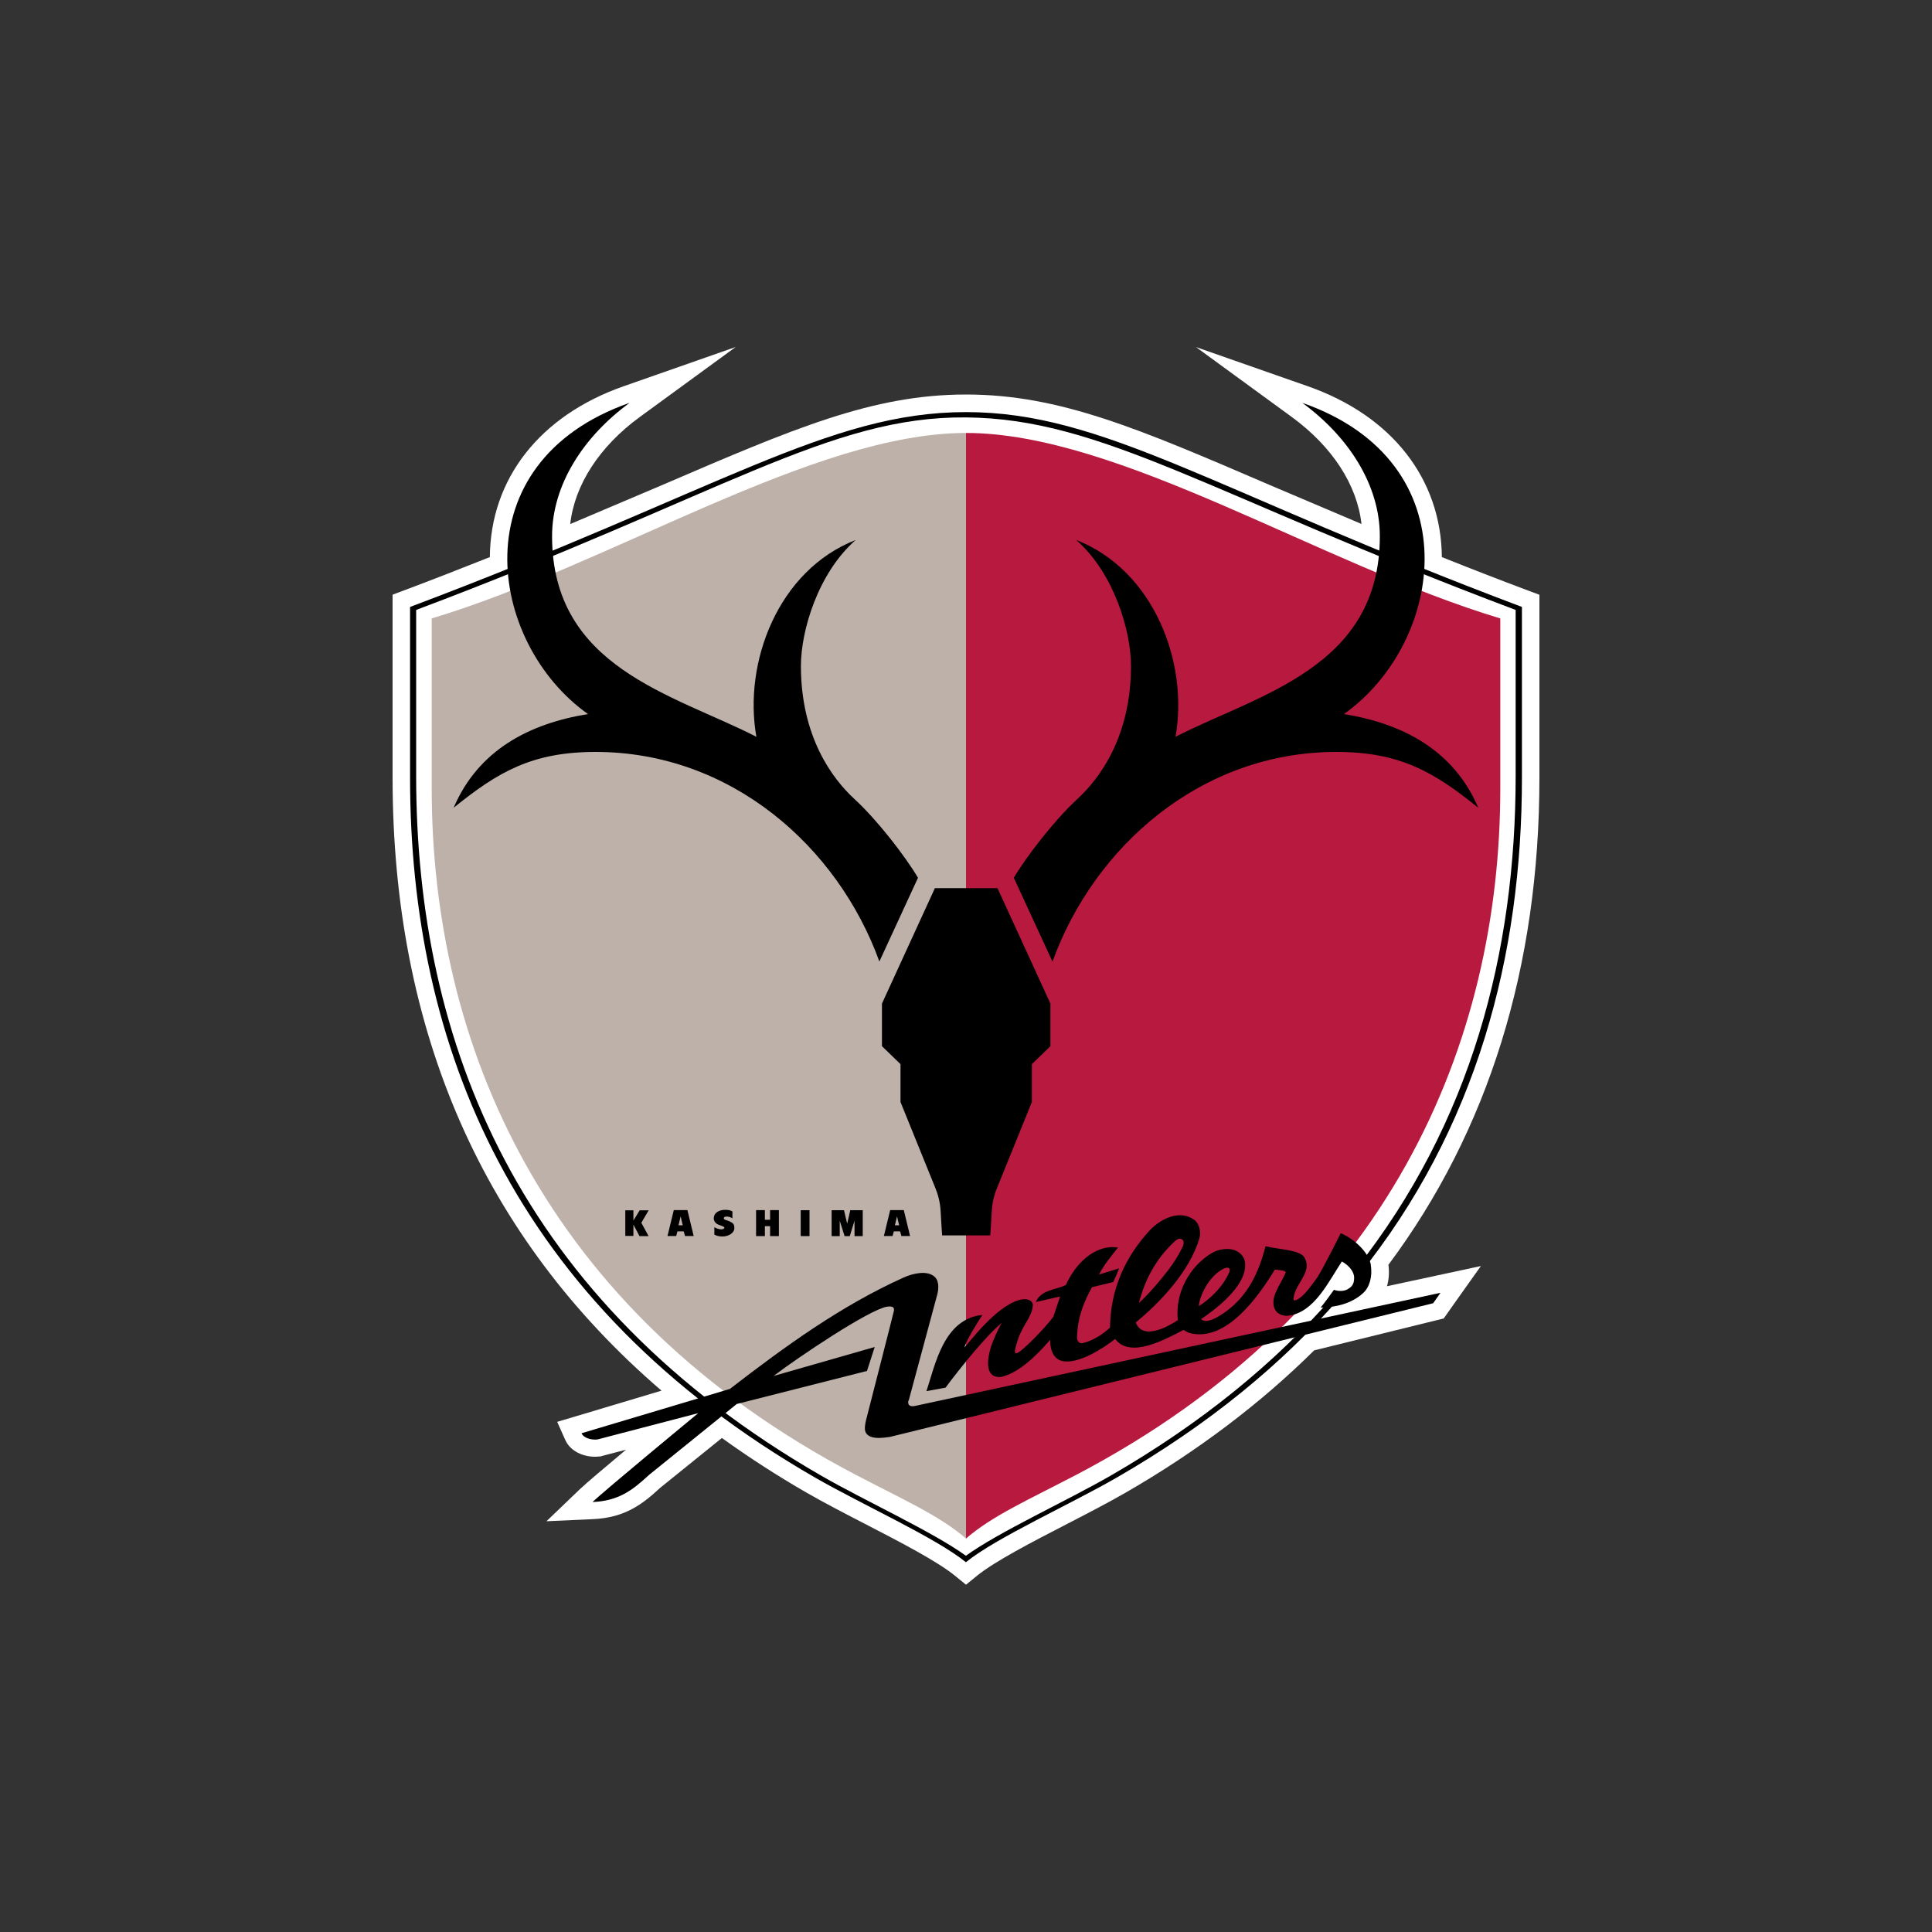
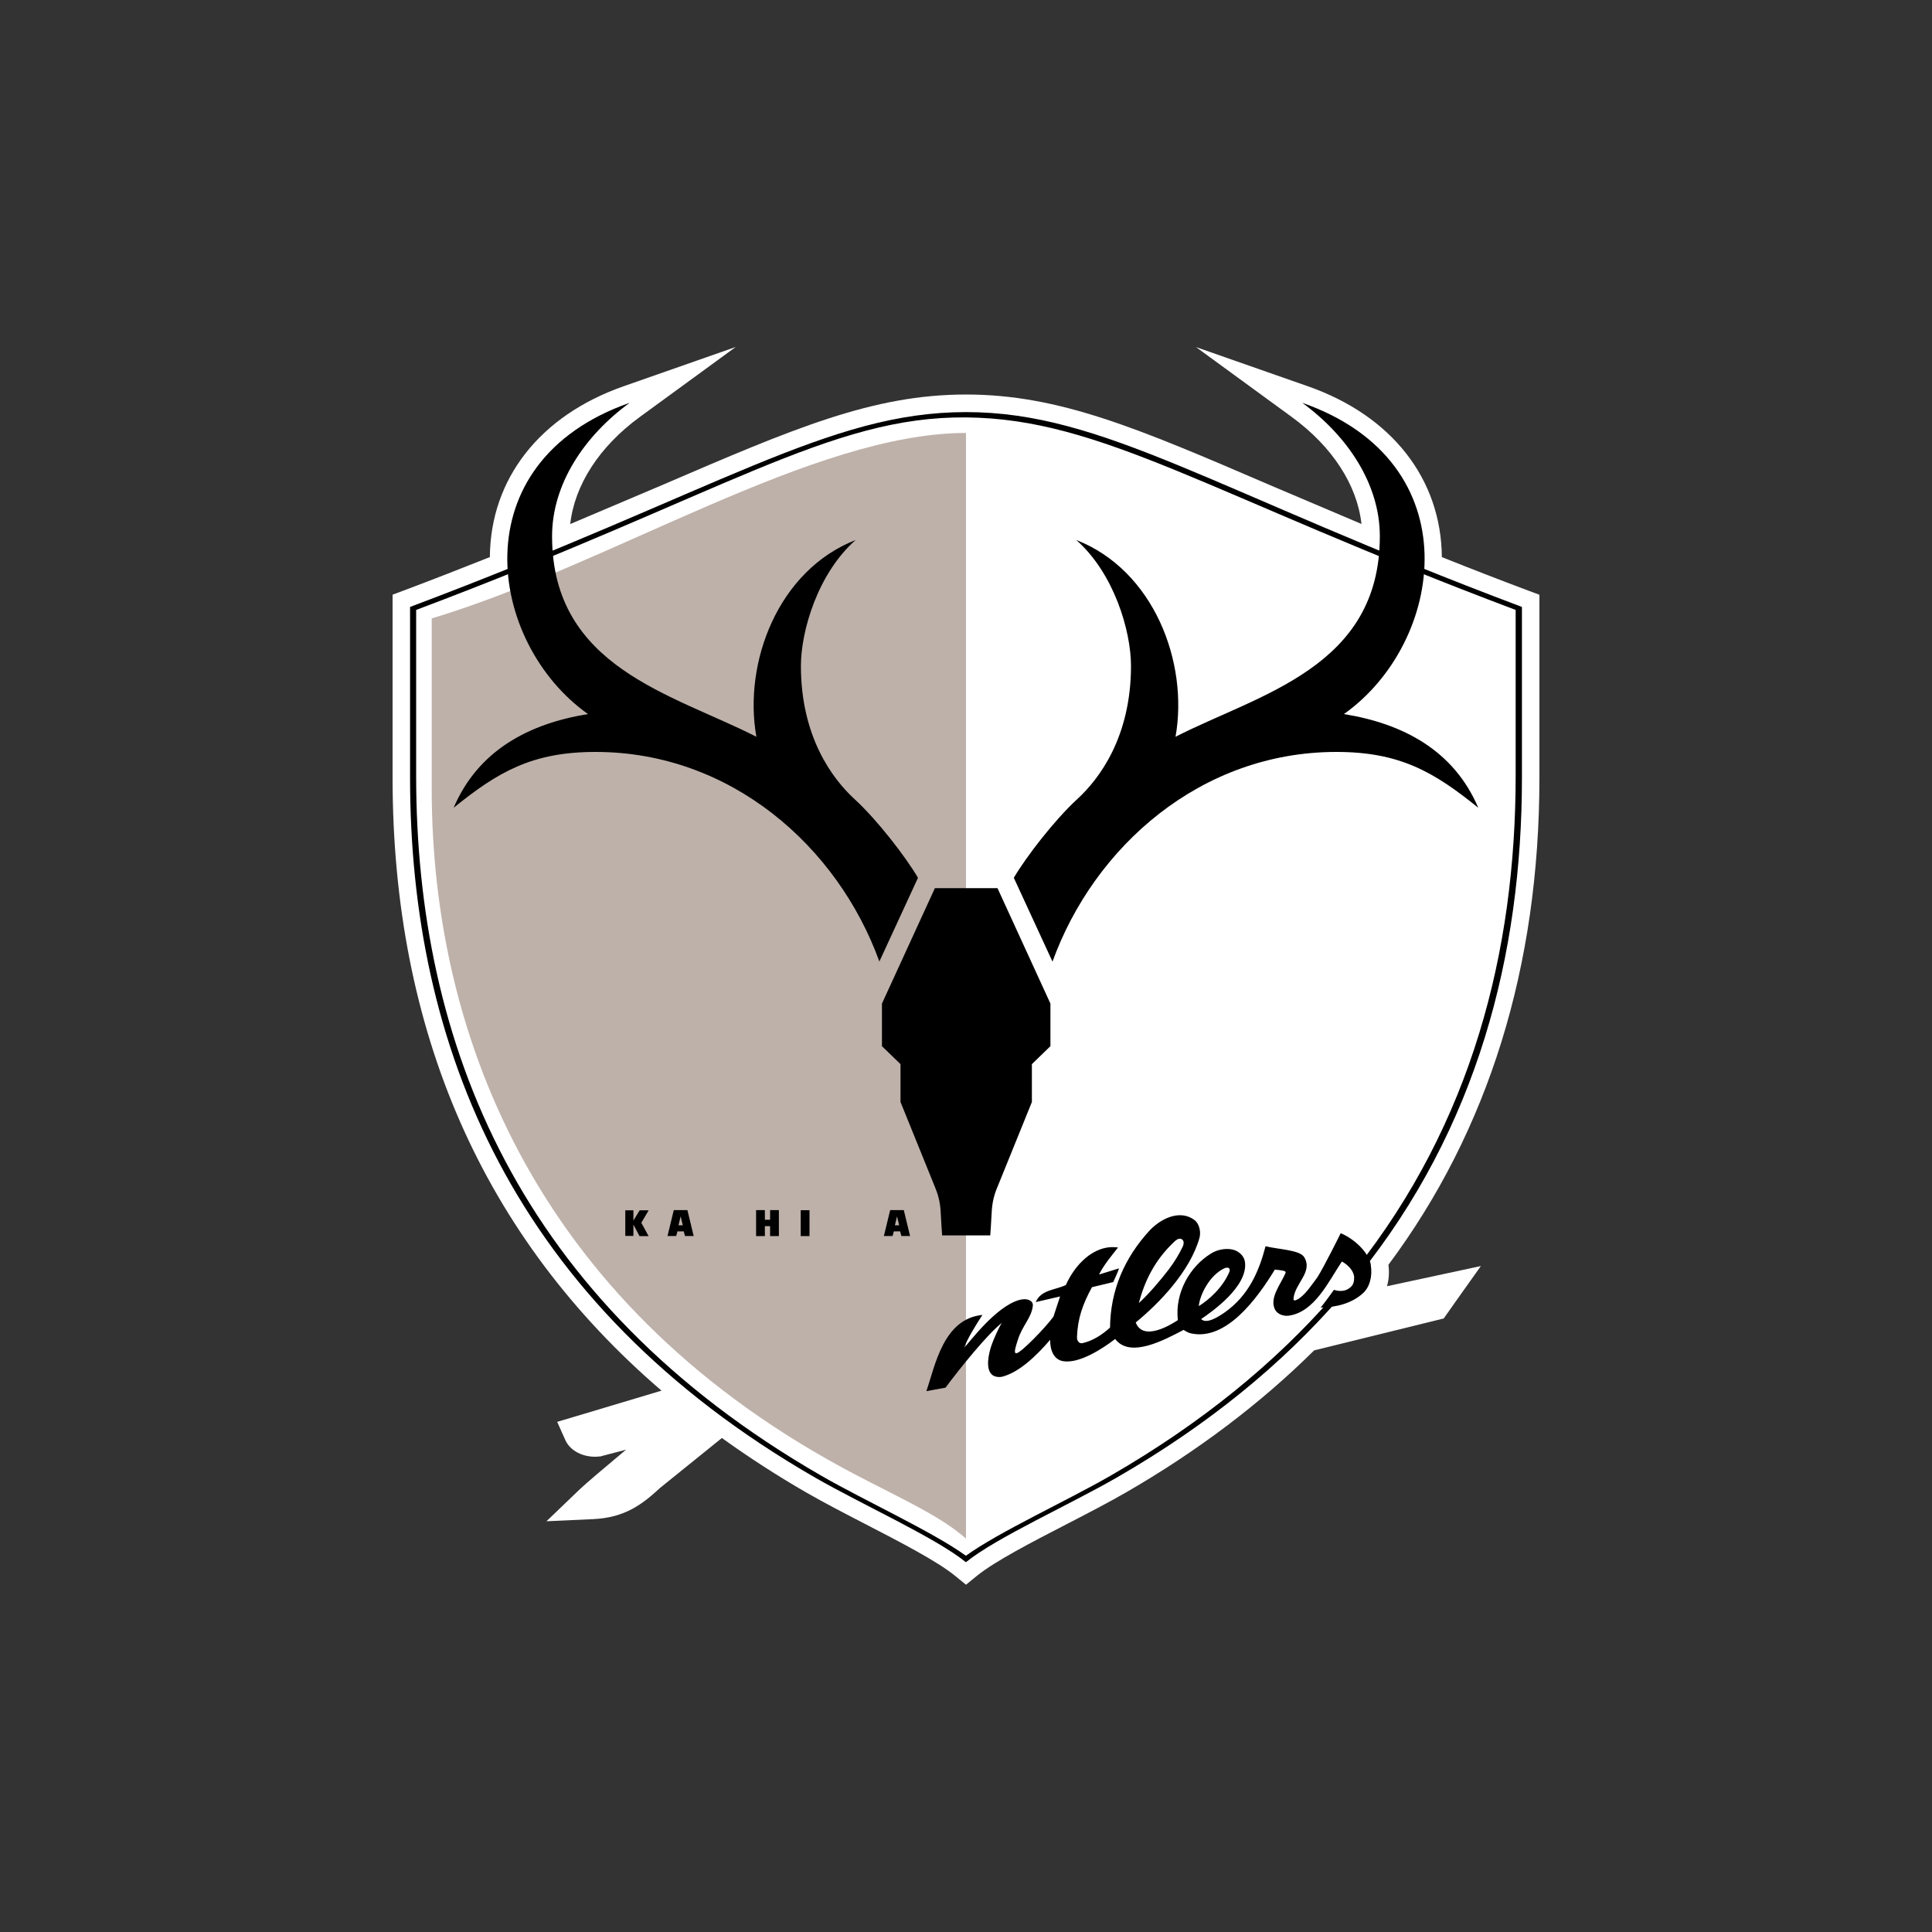
<svg xmlns="http://www.w3.org/2000/svg" id="_レイヤー_2" data-name="レイヤー 2" viewBox="0 0 200 200">
  <rect x="0" y="0" width="200" height="200" fill="#333333" stroke="none" />
  <defs>
    <style>
      .cls-1 {
        fill: none;
      }

      .cls-1, .cls-2, .cls-3, .cls-4, .cls-5 {
        stroke-width: 0px;
      }

      .cls-3 {
        fill: #beb1aa;
      }

      .cls-4 {
        fill: #b8193f;
      }

      .cls-5 {
        fill: #fff;
      }
    </style>
  </defs>
  <g id="_レイヤー_1-2" data-name=" レイヤー 1">
    <g>
      <rect class="cls-1" width="200" height="200" />
      <g>
        <path class="cls-5" d="m158.18,61.13c-2.96-1.11-5.9-2.25-8.92-3.46-.07-8.08-5.16-14.63-13.86-17.68l-11.59-4.06,9.92,7.24c4.19,3.06,6.76,7.03,7.21,11.07l-9.54-4.05c-13.55-5.83-21.72-9.35-31.4-9.35s-17.85,3.52-31.4,9.35l-9.57,4.06c.45-4.04,3.01-8.03,7.21-11.09l9.92-7.24-11.59,4.06c-8.71,3.05-13.8,9.6-13.86,17.69-3.02,1.2-5.94,2.34-8.89,3.45l-1.18.44v18.93c0,26.28,9.37,47.61,27.84,63.47l-8.82,2.64-1.98.59.84,1.88c.6,1.34,2.24,1.87,3.55,1.7h.11s.11-.04.11-.04l2.52-.66c-2.16,1.81-4.19,3.52-4.76,4.07l-3.48,3.34,4.82-.22c3.32-.15,5.12-1.55,6.95-3.24l6.39-5.16c2.79,2.01,5.73,3.91,8.75,5.65,1.77,1.02,3.93,2.14,6.02,3.22,3.68,1.9,7.49,3.87,9.36,5.39l1.14.93,1.14-.93c1.87-1.51,5.67-3.48,9.36-5.38,2.09-1.08,4.25-2.2,6.02-3.22,7.41-4.27,13.97-9.23,19.52-14.73l12.75-3.14.66-.16.39-.55.76-1.08,2.7-3.8-4.56.98-5.16,1.11c.2-.69.25-1.45.15-2.22,10.36-13.9,15.63-30.85,15.63-50.43v-18.93l-1.18-.44Z" />
        <g>
          <g>
            <path class="cls-5" d="m140.25,132.51c12.57-15.37,17.29-33.48,17.29-52v-17.68c-32.07-12.07-43.29-20.17-57.55-20.17s-25.48,8.1-57.55,20.17v17.68c0,27.65,10.53,54.36,41.93,72.45,4.85,2.79,12.48,6.22,15.61,8.76,3.13-2.54,10.77-5.97,15.61-8.76,9.55-5.5,17.17-11.8,23.15-18.68l1.49-1.77Z" />
            <path class="cls-2" d="m140.6,132.09c12.31-15.28,16.95-33.22,16.95-51.58v-17.68c-32.07-12.07-43.29-20.17-57.55-20.17s-25.48,8.1-57.55,20.17v17.68c0,27.65,10.53,54.36,41.93,72.45,4.85,2.79,12.48,6.22,15.61,8.76,3.13-2.54,10.77-5.97,15.61-8.76,9.55-5.5,17.17-11.8,23.15-18.68h-.81c-5.95,6.8-13.52,13.03-22.97,18.48-4.55,2.62-11.55,5.81-14.98,8.29-3.43-2.48-10.43-5.67-14.98-8.29-31.4-18.09-41.93-44.8-41.93-72.45v-17.17c31.82-11.97,42.82-20.05,56.91-19.93,14.1.12,25.1,7.95,56.91,19.93v17.17c0,18.17-4.55,35.93-16.58,51.11l.26.66Z" />
            <path class="cls-3" d="m100,159.27c-2.69-2.34-6.4-3.98-11.36-6.57-32.6-17.05-43.95-44.93-43.95-71.08v-17.6c18.61-5.6,39.46-19.2,55.31-19.2v114.46Z" />
-             <path class="cls-4" d="m100,159.27c2.69-2.34,6.4-3.98,11.36-6.57,32.6-17.05,43.95-44.93,43.95-71.08v-17.6c-18.61-5.6-39.46-19.2-55.31-19.2v114.46Z" />
            <g>
              <path class="cls-2" d="m108.95,99.54l-4-8.67c1.26-2.15,4.2-5.97,6.55-8.13,2.35-2.15,5.58-6.51,5.58-13.81,0-3.62-1.76-9.6-5.67-13.03,8.03,3.13,11.65,12.68,10.28,20.37,8.62-4.41,21.15-7.15,21.15-20.76,0-5.39-3.33-10.38-8.03-13.81,17.63,6.17,14.69,24.88,4.31,32.22,6.07.98,11.36,3.72,13.91,9.7-4.6-3.72-8.13-5.78-14.69-5.78-14.01,0-25.07,9.79-29.38,21.69Z" />
              <path class="cls-2" d="m91.03,99.54l4-8.67c-1.26-2.15-4.2-5.97-6.55-8.13-2.35-2.15-5.57-6.51-5.57-13.81,0-3.62,1.76-9.6,5.67-13.03-8.03,3.13-11.65,12.68-10.28,20.37-8.62-4.41-21.15-7.15-21.15-20.76,0-5.39,3.33-10.38,8.03-13.81-17.63,6.17-14.69,24.88-4.31,32.22-6.07.98-11.36,3.72-13.91,9.7,4.6-3.72,8.13-5.78,14.69-5.78,14.01,0,25.07,9.79,29.38,21.69Z" />
            </g>
            <g>
              <polygon class="cls-2" points="66.22 125.29 67.15 125.29 66.39 126.58 67.14 127.96 66.2 127.96 65.57 126.77 65.57 127.94 64.73 127.94 64.73 125.29 65.57 125.29 65.57 126.35 66.22 125.29" />
-               <path class="cls-2" d="m75.83,125.42s-.19-.18-.75-.18c-.59,0-1.19.26-1.19.9,0,.29.22.52.44.62.24.1.67.21.66.33,0,.12-.19.17-.33.17-.22,0-.54-.11-.71-.22v.76s.28.2.84.2,1.23-.31,1.23-.88c0-.4-.14-.51-.5-.69-.23-.11-.59-.14-.59-.3,0-.17.15-.19.37-.19.16,0,.46.12.52.19v-.71Z" />
              <path class="cls-2" d="m70.13,127.47l-.13.48h-.9l.65-2.68h1.41l.65,2.68h-.9l-.13-.48h-.67Zm.11-.63h.44l-.22-.92-.22.92Z" />
              <path class="cls-2" d="m92.53,127.47l-.13.48h-.9l.65-2.68h1.41l.65,2.68h-.9l-.13-.48h-.67Zm.11-.63h.44l-.22-.92-.22.92Z" />
              <polygon class="cls-2" points="79.72 126.93 79.72 127.96 80.63 127.96 80.63 125.27 79.72 125.27 79.72 126.27 79.18 126.27 79.18 125.27 78.27 125.27 78.27 127.96 79.18 127.96 79.18 126.93 79.72 126.93" />
              <rect class="cls-2" x="82.89" y="125.28" width=".91" height="2.68" />
-               <polygon class="cls-2" points="87.97 127.96 88.46 126.37 88.46 127.96 89.31 127.96 89.31 125.28 88.02 125.28 87.7 126.68 87.37 125.28 86.09 125.28 86.09 127.96 86.93 127.96 86.93 126.37 87.43 127.96 87.97 127.96" />
            </g>
          </g>
          <path class="cls-2" d="m102.51,127.89s.1-1.32.15-2.4c.05-1.08.29-1.91.59-2.6l3.57-8.81v-3.92l1.92-1.86v-4.41l-5.48-11.95h-6.48l-5.48,11.95v4.41l1.92,1.86v3.92l3.57,8.81c.29.69.54,1.52.59,2.6.05,1.08.15,2.4.15,2.4h5.01Z" />
          <g>
-             <path class="cls-2" d="m94.03,145c-.11.65.43.61.79.52l54.3-11.69-.76,1.08-56.24,13.84c-.84.12-1.72.21-2.24-.16-.44-.32-.4-.78-.23-1.57,0,0,2.81-10.95,2.89-11.34.07-.39-.22-.49-.73-.41-1.84.3-9.23,5.26-11.73,7.17l10.47-3-.8,2.48-13.48,3.42-9.08,7.34c-1.76,1.63-3.17,2.69-5.85,2.81,1.29-1.24,10.94-9.2,10.94-9.2l-10.42,2.72c-.59.08-1.43-.12-1.66-.64l15.36-4.59c5.8-4.48,11.53-8.62,17.98-11.53.91-.41,2.4-.79,3.2-.09.5.44.43,1.26.29,1.83l-2.97,11.02Z" />
            <path class="cls-2" d="m141.92,130.98c-.24-1.44-1.87-2.8-3.13-3.32,0,0-1.72,3.48-2.43,4.59-.63.82-1.13,1.65-1.91,2.19-.17.1-.55.33-.55.03.11-1.61,2.05-2.77,1.11-4.33-.46-.76-2.7-.8-4-1.13-.69,2.64-1.77,5.12-4.23,6.85-.77.54-1.91,1.22-2.44.69,1.15-.78,4.77-3.33,4.55-5.8-.07-.81-.7-1.2-1.13-1.35-.57-.19-1.56-.16-2.39.36-2.18,1.34-3.76,4.03-3.44,6.9-.74.49-3.6,2.24-4.36.24,2.39-1.95,5.62-5.27,6.6-8.76.15-.52.04-1.43-.54-1.86-1.48-1.08-3.38-.17-4.56,1.03-2.68,2.89-4.12,6.26-4.16,10.12-.82.75-1.79,1.37-2.84,1.61-.38.09-.6-.27-.58-.64.07-1.89.57-3.36,1.55-5.15l2.2-.53c.2-.43.47-1.01.6-1.42l-2.07.64c.49-.98,1.26-1.9,1.97-2.8-2.52-.36-4.51,1.86-5.4,3.88-1.03.52-2.57.47-3.12,1.77l2.52-.58-.69,2.09c-.83,1.14-3.36,3.75-3.83,3.79-.36.04,0-.89.14-1.37.48-1.54,1.45-2.32,1.56-3.58.04-.45-.51-.8-1.36-.58-2.52.67-5.33,4.58-5.74,4.94.28-.85,1.2-2.34,1.88-3.38-4.05.4-4.9,5.26-5.8,7.89l1.98-.36c1.45-1.96,4.4-5.61,5.83-6.7-.26.37-.86,1.68-1.08,2.34-.26.78-.64,2.34.03,2.99.26.25.75.33,1.15.22,1.74-.49,3.42-2.09,4.9-3.8-.01,1.13.41,2.03,1.3,2.2,1.66.32,4.14-1.29,5.43-2.29,1.55,2.05,5.12.08,7.09-.94,0,0,.4.29.76.36,3.63.8,6.84-3.58,8.68-6.6.23.01.8.08,1,.15.09.03.15.11.1.22-.5,1.16-1.66,2.53-1.1,3.73.24.51.89.74,1.43.67,2.68-.37,4.11-3.51,5.51-5.61.71.38,1.27,1.05,1.27,1.66,0,.64-.18.92-.67,1.21-.38.22-.97.23-1.42.06-.32.44-.99,1.38-1.38,1.84,1.61-.03,3.23-.42,4.41-1.51.65-.6.98-1.71.78-2.89Zm-24.02,3.9c.6-2.32,1.67-4.43,3.56-6.24.25-.24.53-.51.85-.37.23.1.29.41.13.77-.35.75-.9,1.65-1.45,2.37-.86,1.12-1.99,2.46-3.08,3.47Zm9.37-3.23c-.66,1.59-2.08,2.88-3.17,3.56.08-1.08,1.06-3.17,2.65-3.92.47-.18.63.05.52.36Z" />
          </g>
        </g>
      </g>
    </g>
  </g>
</svg>